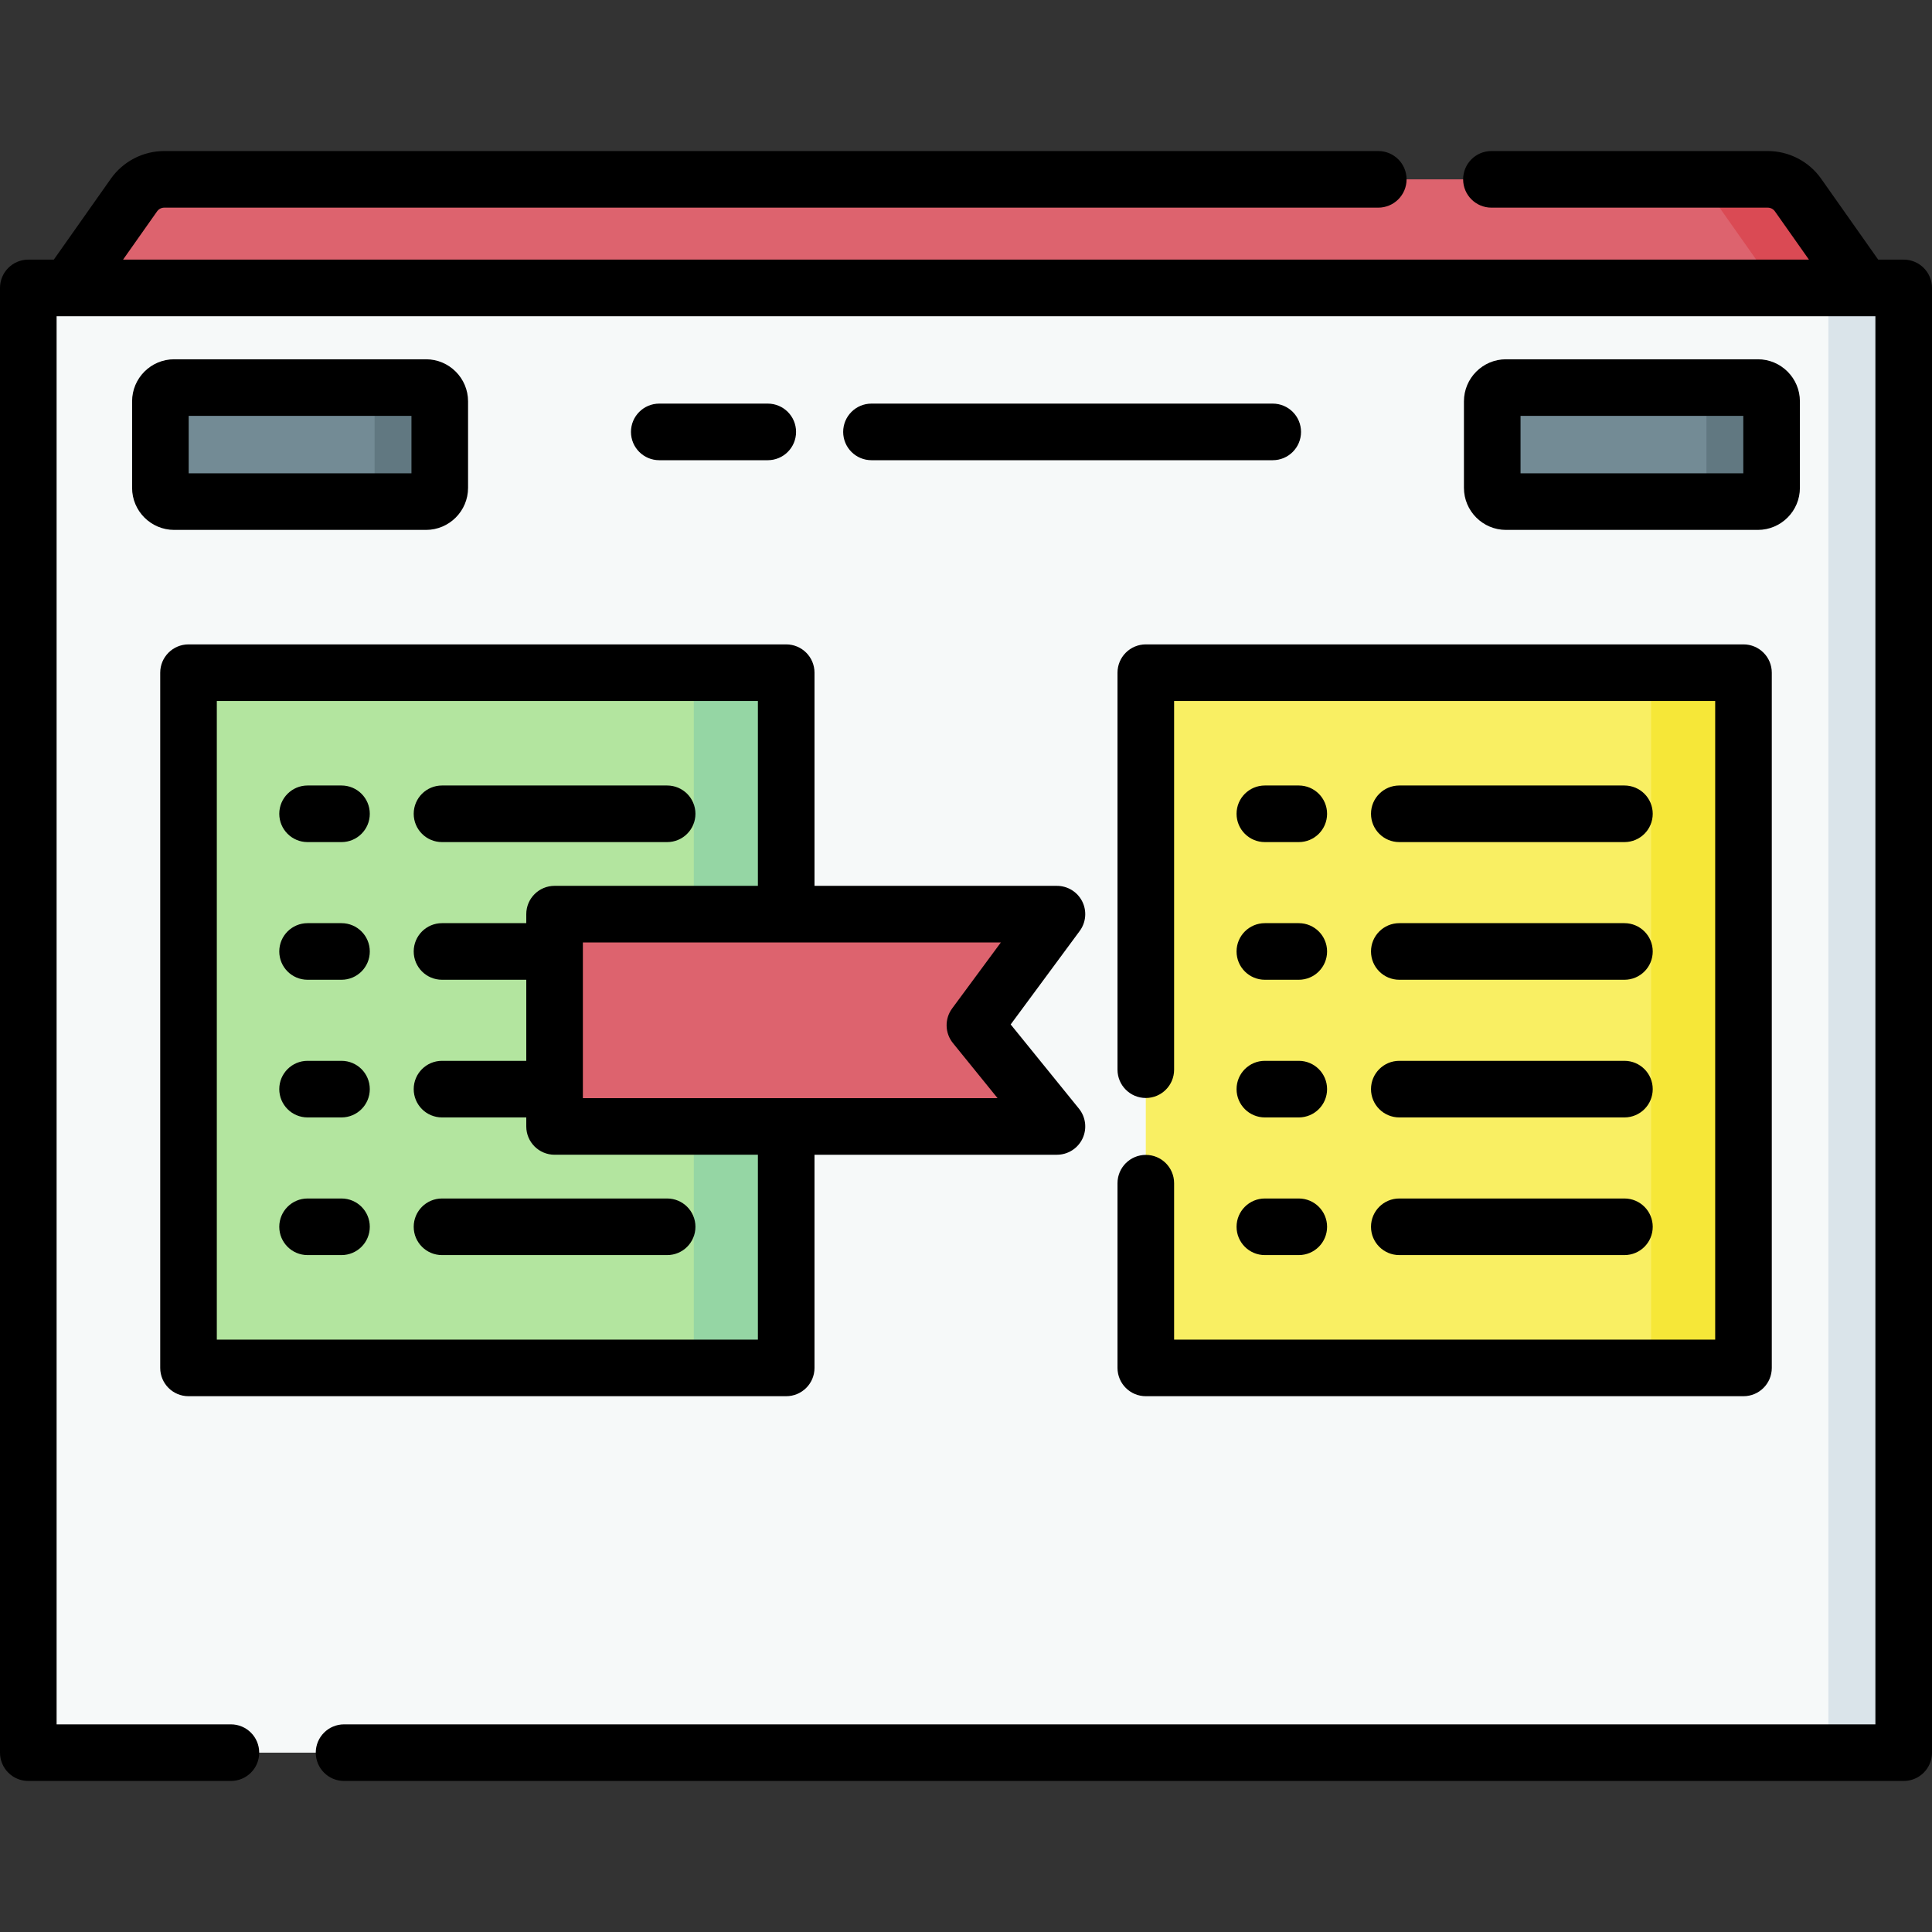
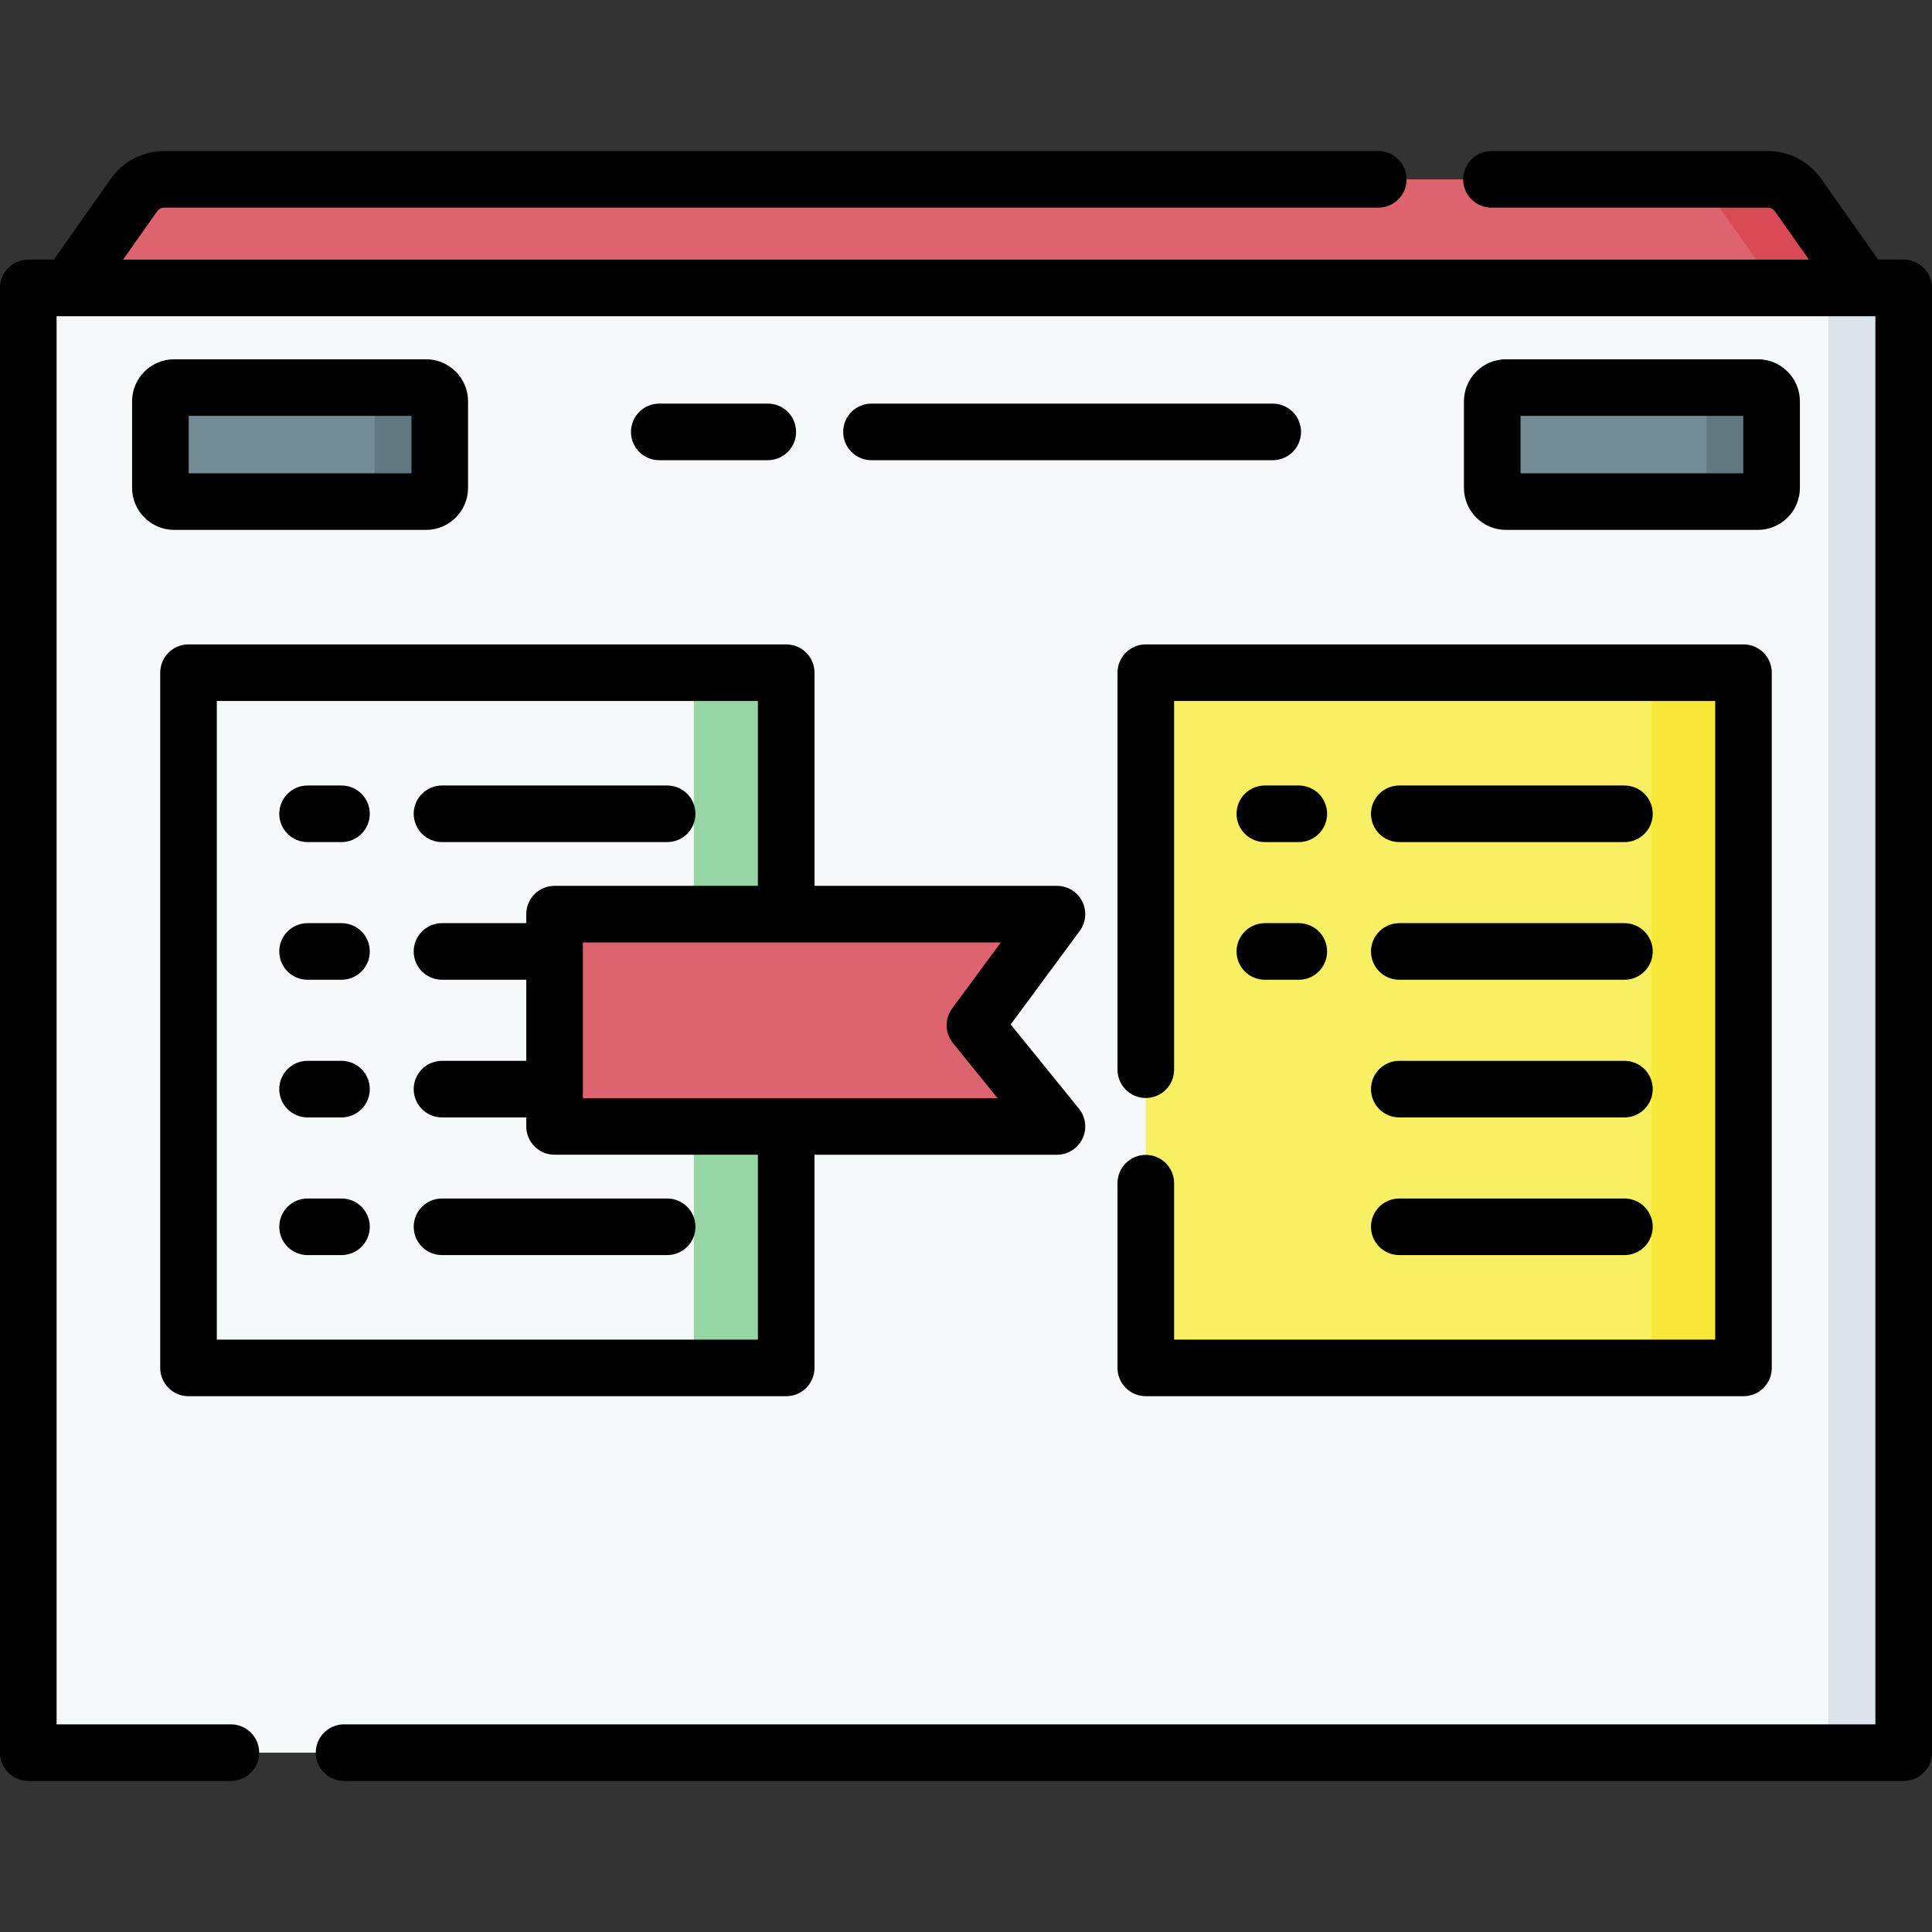
<svg xmlns="http://www.w3.org/2000/svg" id="Capa_1" enable-background="new 0 0 512 512" height="512" viewBox="0 0 512 512" width="512">
  <rect x="0" y="0" width="512" height="512" fill="#333333" stroke="none" />
  <g>
    <path d="m493.852 76.304-28.036 30.997-430.008-6.863-17.659-24.134 17.35-24.612c1.841-2.612 4.837-4.165 8.033-4.165h424.936c3.196 0 6.192 1.554 8.033 4.165z" fill="#dd636e" />
    <path d="m476.501 51.692c-1.841-2.612-4.837-4.165-8.033-4.165h-23.152c3.196 0 6.192 1.554 8.033 4.165l17.35 24.612 8.158 19.577 14.994-19.577z" fill="#da4a54" />
    <path d="m501.255 464.473h-490.509c-1.792 0-3.246-1.453-3.246-3.246v-381.677c0-1.792 1.453-3.246 3.246-3.246h490.509c1.792 0 3.246 1.453 3.246 3.246v381.678c-.001 1.792-1.454 3.245-3.246 3.245z" fill="#f6f9f9" />
    <path d="m501.255 76.304h-19.958c1.792 0 3.245 1.453 3.245 3.246v381.678c0 1.792-1.453 3.245-3.245 3.245h19.958c1.792 0 3.246-1.453 3.246-3.245v-381.678c-.001-1.793-1.454-3.246-3.246-3.246z" fill="#dae4ea" />
    <g>
      <g>
        <path d="m465.844 132.93h-66.736c-2.016 0-3.65-1.634-3.65-3.65v-22.919c0-2.016 1.634-3.65 3.65-3.65h66.736c2.016 0 3.65 1.634 3.65 3.65v22.919c0 2.016-1.634 3.65-3.65 3.65z" fill="#738b95" />
        <path d="m465.844 102.712h-17.271c2.016 0 3.65 1.634 3.65 3.65v22.919c0 2.016-1.634 3.65-3.65 3.65h17.271c2.016 0 3.65-1.634 3.65-3.65v-22.919c0-2.016-1.634-3.65-3.65-3.65z" fill="#617881" />
      </g>
      <g>
        <path d="m112.892 132.93h-66.736c-2.016 0-3.65-1.634-3.65-3.65v-22.919c0-2.016 1.634-3.65 3.65-3.65h66.736c2.016 0 3.65 1.634 3.65 3.65v22.919c0 2.016-1.634 3.65-3.65 3.65z" fill="#738b95" />
        <path d="m112.892 102.712h-17.271c2.016 0 3.65 1.634 3.65 3.65v22.919c0 2.016-1.634 3.65-3.65 3.65h17.271c2.016 0 3.65-1.634 3.65-3.65v-22.919c0-2.016-1.634-3.65-3.65-3.65z" fill="#617881" />
      </g>
    </g>
    <g>
      <g>
        <g>
-           <path d="m49.958 178.269h158.392v184.239h-158.392z" fill="#b3e59f" />
          <path d="m183.866 178.269h24.484v184.239h-24.484z" fill="#95d6a4" />
        </g>
        <path d="m280.1 298.519h-133.132v-56.261h133.132l-21.74 29.444z" fill="#dd636e" />
      </g>
      <g>
        <g>
          <path d="m303.65 178.269h158.392v184.239h-158.392z" fill="#f9ef63" />
          <path d="m437.558 178.269h24.484v184.239h-24.484z" fill="#f6e738" />
        </g>
      </g>
    </g>
    <g>
      <path d="m504.5 68.804h-6.759l-15.11-21.434c-3.241-4.599-8.536-7.344-14.162-7.344h-73.225c-4.143 0-7.5 3.357-7.5 7.5s3.357 7.5 7.5 7.5h73.225c.756 0 1.467.369 1.902.986l9.017 12.791h-446.776l9.016-12.789c.437-.619 1.148-.988 1.904-.988h321.725c4.143 0 7.5-3.357 7.5-7.5s-3.357-7.5-7.5-7.5h-321.725c-5.625 0-10.92 2.745-14.163 7.344l-15.109 21.434h-6.76c-4.143 0-7.5 3.357-7.5 7.5v388.169c0 4.143 3.357 7.5 7.5 7.5h53.693c4.143 0 7.5-3.357 7.5-7.5s-3.357-7.5-7.5-7.5h-46.193v-373.169h482v373.169h-405.819c-4.143 0-7.5 3.357-7.5 7.5s3.357 7.5 7.5 7.5h413.319c4.143 0 7.5-3.357 7.5-7.5v-388.169c0-4.142-3.357-7.5-7.5-7.5z" />
      <path d="m337.287 106.96h-106.338c-4.143 0-7.5 3.357-7.5 7.5s3.357 7.5 7.5 7.5h106.338c4.143 0 7.5-3.357 7.5-7.5s-3.357-7.5-7.5-7.5z" />
      <path d="m203.466 121.96c4.143 0 7.5-3.357 7.5-7.5s-3.357-7.5-7.5-7.5h-28.753c-4.143 0-7.5 3.357-7.5 7.5s3.357 7.5 7.5 7.5z" />
      <path d="m465.845 140.43c6.147 0 11.149-5.002 11.149-11.149v-22.919c0-6.148-5.002-11.15-11.149-11.15h-66.736c-6.148 0-11.15 5.002-11.15 11.15v22.919c0 6.147 5.002 11.149 11.15 11.149zm-62.887-30.219h59.036v15.219h-59.036z" />
      <path d="m112.893 140.43c6.147 0 11.149-5.002 11.149-11.149v-22.919c0-6.148-5.002-11.15-11.149-11.15h-66.737c-6.147 0-11.149 5.002-11.149 11.15v22.919c0 6.147 5.002 11.149 11.149 11.149zm-62.886-30.219h59.035v15.219h-59.035z" />
      <path d="m90.499 208.164h-8.989c-4.143 0-7.5 3.357-7.5 7.5s3.357 7.5 7.5 7.5h8.989c4.143 0 7.5-3.357 7.5-7.5s-3.357-7.5-7.5-7.5z" />
      <path d="m117.137 223.164h59.662c4.143 0 7.5-3.357 7.5-7.5s-3.357-7.5-7.5-7.5h-59.662c-4.143 0-7.5 3.357-7.5 7.5s3.357 7.5 7.5 7.5z" />
      <path d="m90.499 244.647h-8.989c-4.143 0-7.5 3.357-7.5 7.5s3.357 7.5 7.5 7.5h8.989c4.143 0 7.5-3.357 7.5-7.5s-3.357-7.5-7.5-7.5z" />
      <path d="m90.499 281.13h-8.989c-4.143 0-7.5 3.357-7.5 7.5s3.357 7.5 7.5 7.5h8.989c4.143 0 7.5-3.357 7.5-7.5s-3.357-7.5-7.5-7.5z" />
      <path d="m90.499 317.613h-8.989c-4.143 0-7.5 3.357-7.5 7.5s3.357 7.5 7.5 7.5h8.989c4.143 0 7.5-3.357 7.5-7.5s-3.357-7.5-7.5-7.5z" />
      <path d="m176.799 317.613h-59.662c-4.143 0-7.5 3.357-7.5 7.5s3.357 7.5 7.5 7.5h59.662c4.143 0 7.5-3.357 7.5-7.5s-3.358-7.5-7.5-7.5z" />
      <path d="m49.958 370.008h158.393c4.143 0 7.5-3.357 7.5-7.5v-56.489h64.249c2.892 0 5.526-1.662 6.771-4.273 1.244-2.61.877-5.703-.944-7.949l-18.085-22.309 18.292-24.774c1.682-2.277 1.938-5.308.662-7.834-1.275-2.527-3.864-4.121-6.695-4.121h-64.249v-56.489c0-4.143-3.357-7.5-7.5-7.5h-158.394c-4.143 0-7.5 3.357-7.5 7.5v184.239c0 4.142 3.357 7.499 7.5 7.499zm202.575-93.584 11.831 14.595h-109.896v-41.261h110.771l-12.913 17.488c-2.03 2.75-1.945 6.524.207 9.178zm-195.075-90.655h143.393v48.989h-53.883c-4.143 0-7.5 3.357-7.5 7.5v2.389h-22.331c-4.143 0-7.5 3.357-7.5 7.5s3.357 7.5 7.5 7.5h22.331v21.483h-22.331c-4.143 0-7.5 3.357-7.5 7.5s3.357 7.5 7.5 7.5h22.331v2.389c0 4.143 3.357 7.5 7.5 7.5h53.883v48.989h-143.393z" />
      <path d="m335.202 223.164h8.989c4.143 0 7.5-3.357 7.5-7.5s-3.357-7.5-7.5-7.5h-8.989c-4.143 0-7.5 3.357-7.5 7.5s3.358 7.5 7.5 7.5z" />
-       <path d="m370.829 223.164h59.662c4.143 0 7.5-3.357 7.5-7.5s-3.357-7.5-7.5-7.5h-59.662c-4.143 0-7.5 3.357-7.5 7.5s3.358 7.5 7.5 7.5z" />
+       <path d="m370.829 223.164h59.662c4.143 0 7.5-3.357 7.5-7.5s-3.357-7.5-7.5-7.5h-59.662c-4.143 0-7.5 3.357-7.5 7.5s3.358 7.5 7.5 7.5" />
      <path d="m335.202 259.647h8.989c4.143 0 7.5-3.357 7.5-7.5s-3.357-7.5-7.5-7.5h-8.989c-4.143 0-7.5 3.357-7.5 7.5s3.358 7.5 7.5 7.5z" />
      <path d="m370.829 259.647h59.662c4.143 0 7.5-3.357 7.5-7.5s-3.357-7.5-7.5-7.5h-59.662c-4.143 0-7.5 3.357-7.5 7.5s3.358 7.5 7.5 7.5z" />
-       <path d="m335.202 296.13h8.989c4.143 0 7.5-3.357 7.5-7.5s-3.357-7.5-7.5-7.5h-8.989c-4.143 0-7.5 3.357-7.5 7.5s3.358 7.5 7.5 7.5z" />
      <path d="m370.829 296.13h59.662c4.143 0 7.5-3.357 7.5-7.5s-3.357-7.5-7.5-7.5h-59.662c-4.143 0-7.5 3.357-7.5 7.5s3.358 7.5 7.5 7.5z" />
-       <path d="m335.202 332.613h8.989c4.143 0 7.5-3.357 7.5-7.5s-3.357-7.5-7.5-7.5h-8.989c-4.143 0-7.5 3.357-7.5 7.5s3.358 7.5 7.5 7.5z" />
      <path d="m370.829 332.613h59.662c4.143 0 7.5-3.357 7.5-7.5s-3.357-7.5-7.5-7.5h-59.662c-4.143 0-7.5 3.357-7.5 7.5s3.358 7.5 7.5 7.5z" />
      <path d="m296.15 178.269v105.21c0 4.143 3.357 7.5 7.5 7.5s7.5-3.357 7.5-7.5v-97.71h143.392v169.239h-143.392v-41.45c0-4.143-3.357-7.5-7.5-7.5s-7.5 3.357-7.5 7.5v48.95c0 4.143 3.357 7.5 7.5 7.5h158.392c4.143 0 7.5-3.357 7.5-7.5v-184.239c0-4.143-3.357-7.5-7.5-7.5h-158.392c-4.142 0-7.5 3.357-7.5 7.5z" />
    </g>
  </g>
</svg>